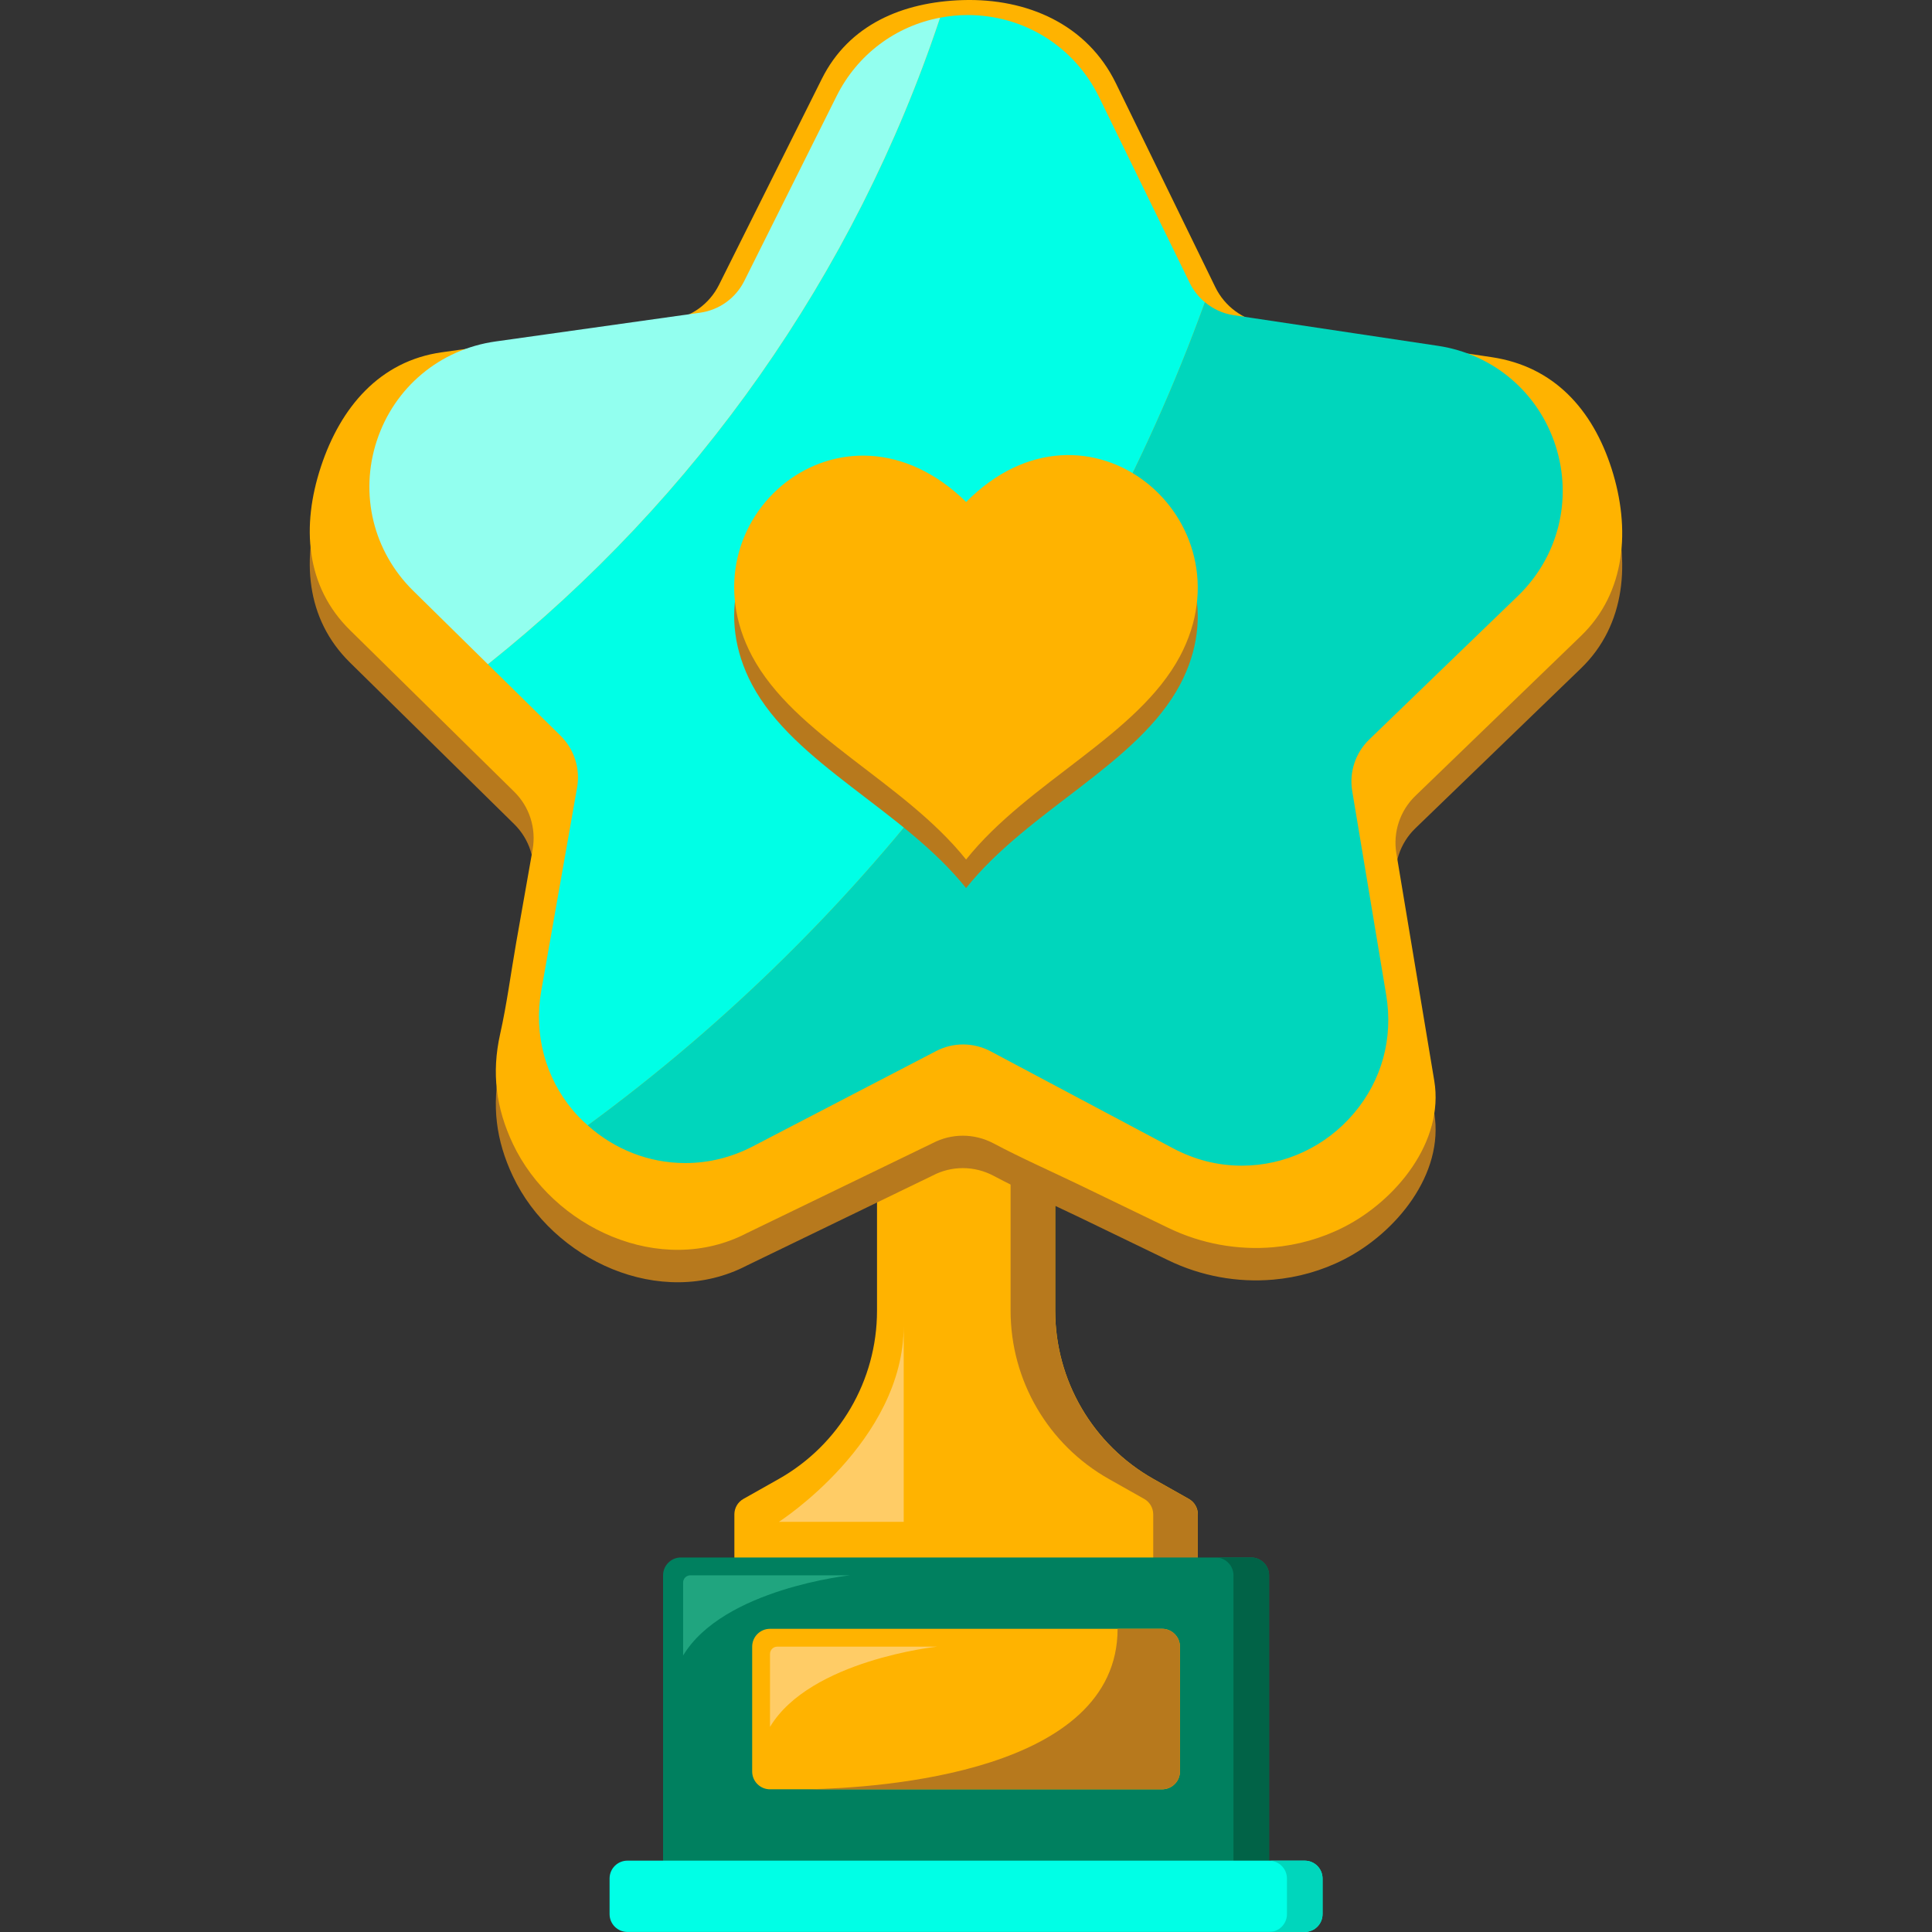
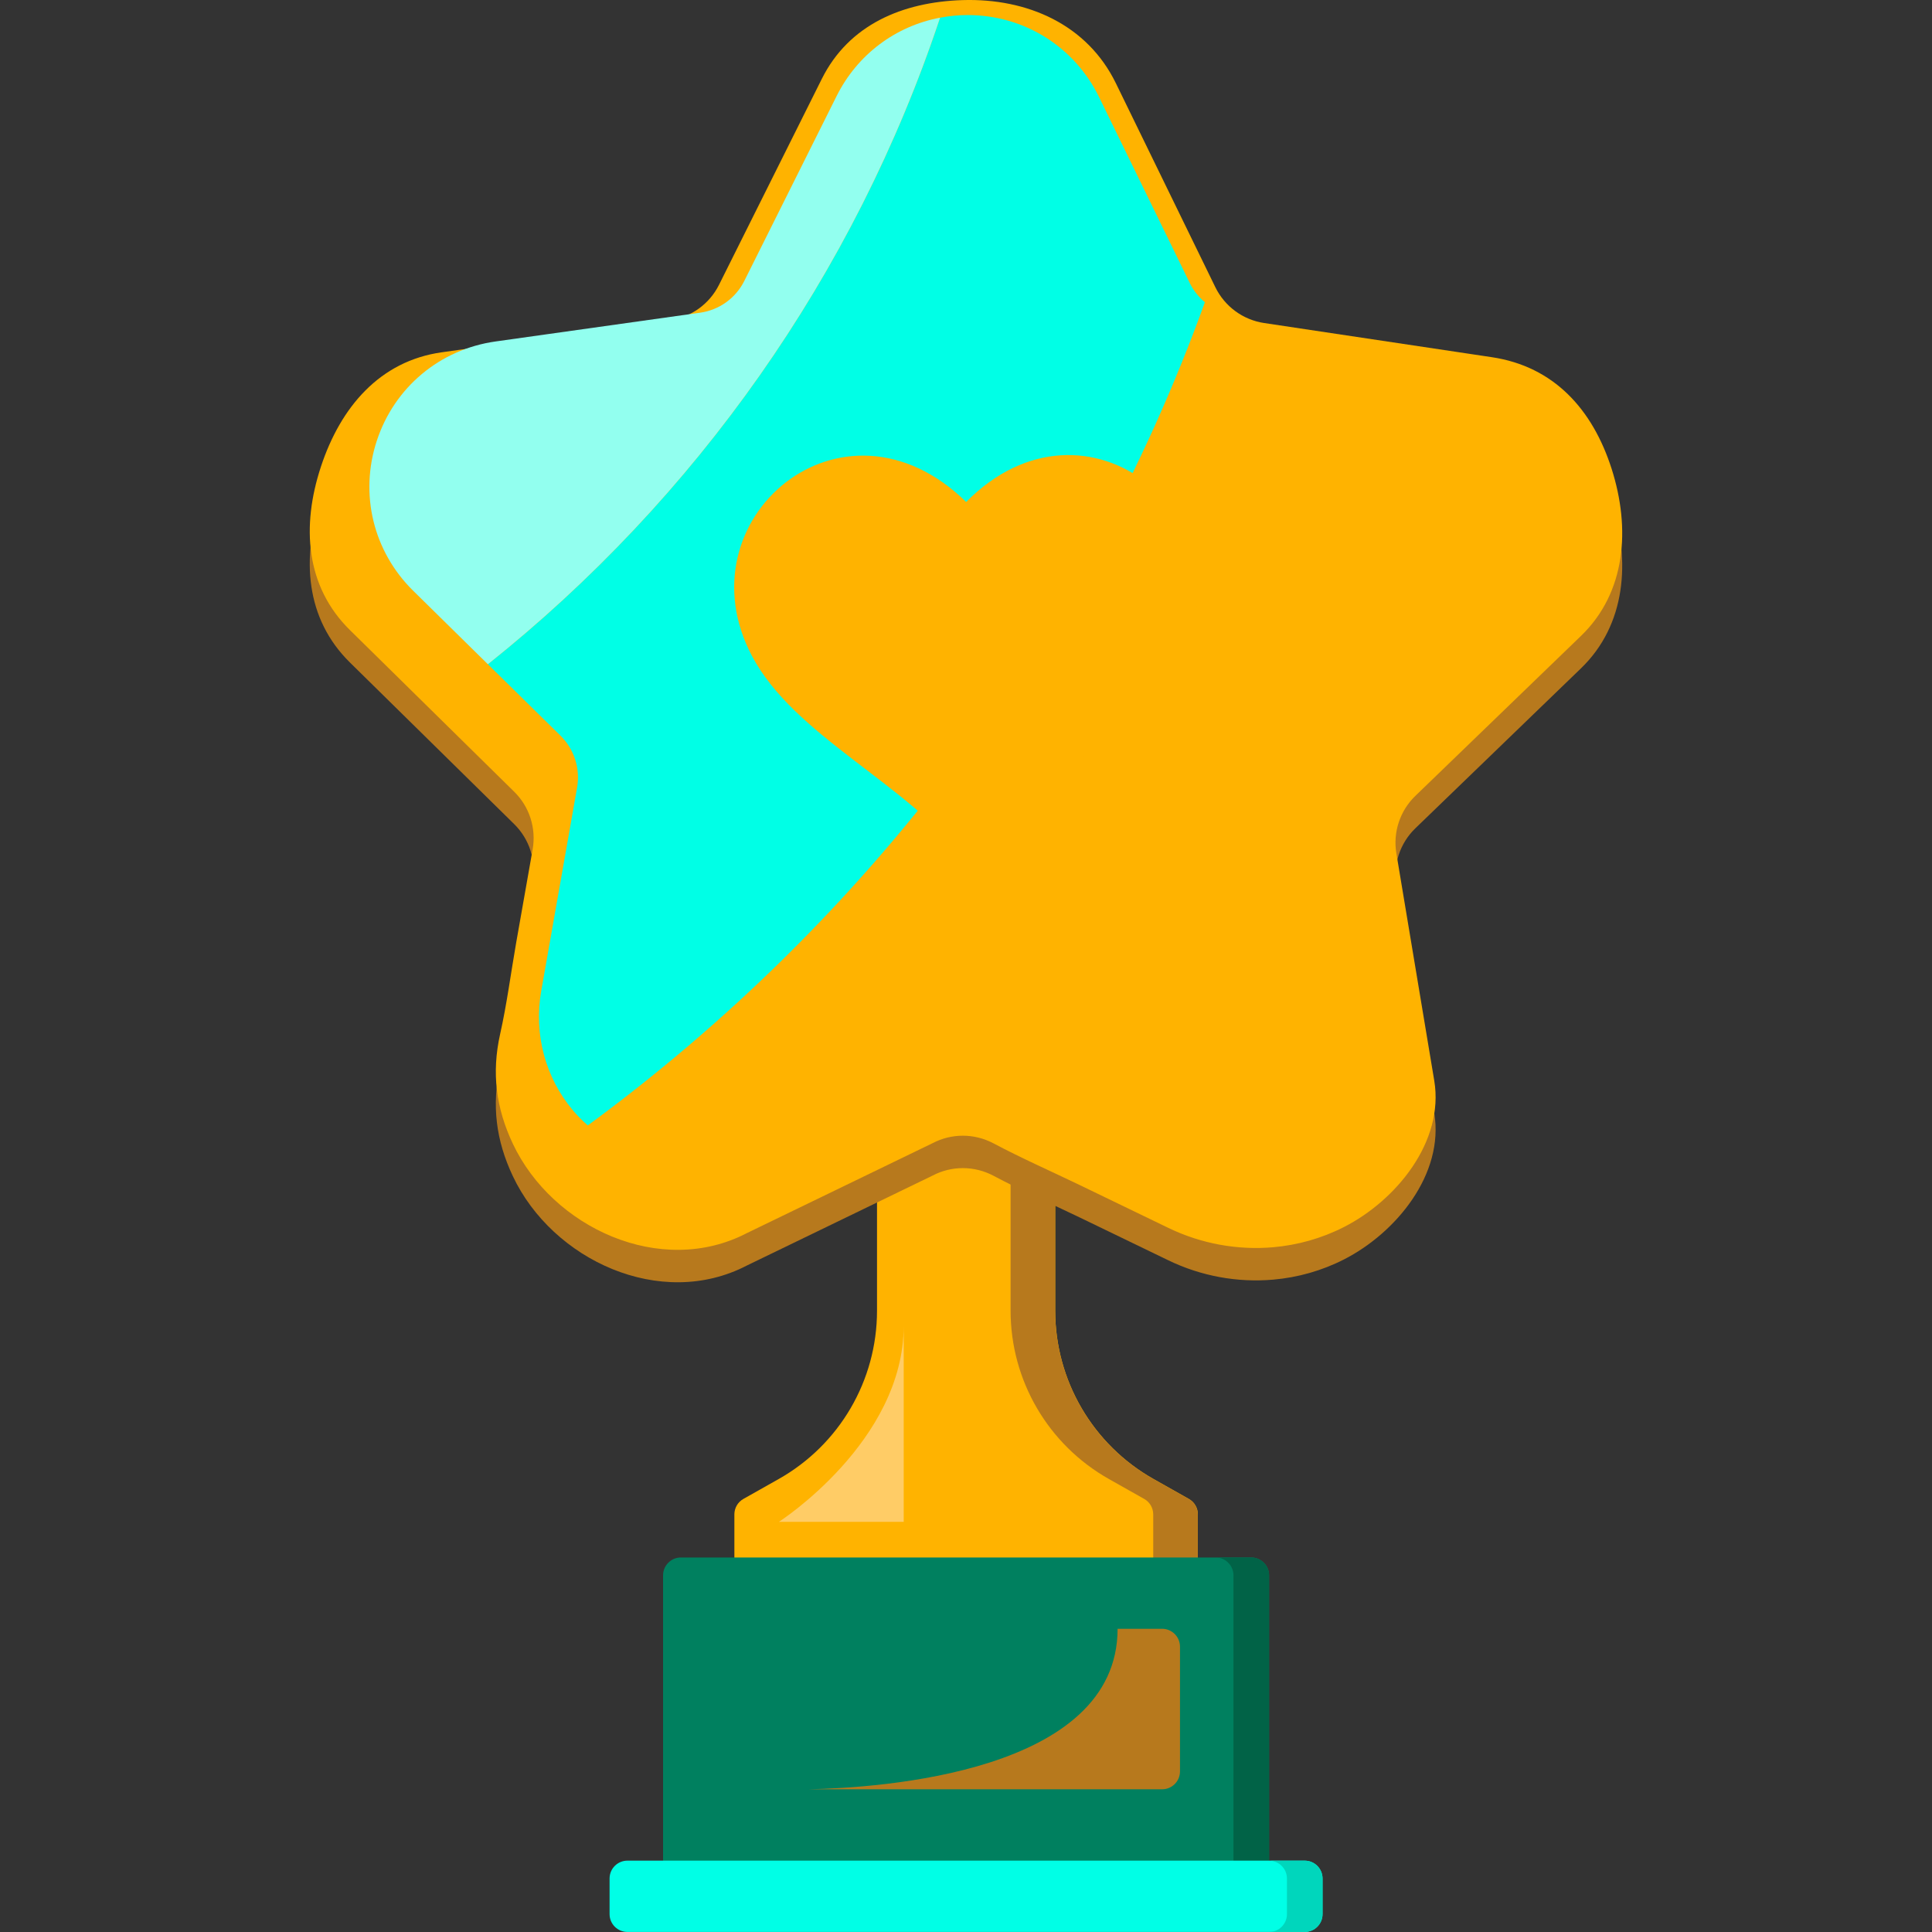
<svg xmlns="http://www.w3.org/2000/svg" width="99" height="99" viewBox="0 0 99 99" fill="none">
  <rect x="0" y="0" width="99" height="99" fill="#333333" stroke="none" />
  <path d="M61.377 77.601V81.636H37.631V77.601C37.631 77.272 37.809 76.966 38.097 76.806L39.897 75.791C43.012 74.036 44.94 70.743 44.94 67.164V59.128H54.072V67.164C54.072 70.741 56 74.036 59.115 75.791L60.915 76.806C61.203 76.966 61.381 77.272 61.381 77.601H61.377Z" fill="#FFB300" />
  <path d="M61.378 77.601V81.636H59.094V77.601C59.094 77.272 58.916 76.966 58.628 76.806L56.828 75.791C53.713 74.036 51.785 70.743 51.785 67.164V59.128H54.069V67.164C54.069 70.741 55.997 74.036 59.112 75.791L60.912 76.806C61.2 76.966 61.378 77.272 61.378 77.601Z" fill="#B7791D" />
  <path d="M65.03 80.722V96.715H33.977V80.722C33.977 80.219 34.388 79.809 34.889 79.809H64.117C64.619 79.809 65.03 80.221 65.03 80.722Z" fill="#00805F" />
  <path d="M65.032 80.722V96.715H63.206V80.722C63.206 80.219 62.794 79.809 62.293 79.809H64.119C64.62 79.809 65.032 80.221 65.032 80.722Z" fill="#016347" />
  <path d="M32.149 95.344H66.856C67.36 95.344 67.769 95.753 67.769 96.257V98.084C67.769 98.588 67.36 98.997 66.856 98.997H32.149C31.646 98.997 31.236 98.588 31.236 98.084V96.257C31.236 95.753 31.646 95.344 32.149 95.344Z" fill="#00FFE6" />
  <path d="M67.772 96.259V98.086C67.772 98.59 67.361 98.999 66.859 98.999H65.033C65.535 98.999 65.946 98.588 65.946 98.086V96.259C65.946 95.755 65.535 95.346 65.033 95.346H66.859C67.361 95.346 67.772 95.757 67.772 96.259Z" fill="#00D6BC" />
-   <path d="M39.456 83.464H59.549C60.052 83.464 60.462 83.874 60.462 84.377V90.775C60.462 91.279 60.052 91.688 59.549 91.688H39.456C38.952 91.688 38.543 91.279 38.543 90.775V84.377C38.543 83.874 38.952 83.464 39.456 83.464Z" fill="#FFB300" />
  <path d="M56.811 55.565V58.216C56.811 59.477 55.788 60.5 54.527 60.5H52.701C53.961 60.5 54.985 59.477 54.985 58.216V55.565H56.811Z" fill="#B7791D" />
  <path d="M60.465 84.378V90.774C60.465 91.277 60.054 91.687 59.552 91.687H41.422C45.113 91.614 57.268 90.827 57.268 83.463H59.552C60.054 83.463 60.465 83.874 60.465 84.376V84.378Z" fill="#B7791D" />
-   <path d="M39.457 88.49V84.752C39.457 84.546 39.623 84.378 39.831 84.378H48.02C48.02 84.378 41.512 85.064 39.457 88.49Z" fill="#FFCC66" />
-   <path d="M35.004 84.834V81.096C35.004 80.89 35.17 80.722 35.378 80.722H43.566C43.566 80.722 37.059 81.407 35.004 84.834Z" fill="#20A57F" />
  <path d="M39.914 77.982C39.914 77.982 46.308 73.87 46.308 67.93V77.982H39.914Z" fill="#FFCC66" />
  <path d="M65.249 65.571C63.417 65.732 61.55 65.395 59.871 64.582C58.371 63.857 56.87 63.13 55.37 62.406C53.885 61.689 52.361 61.021 50.905 60.247C50.425 59.992 49.883 59.857 49.34 59.857C48.797 59.857 48.274 59.986 47.802 60.233L38.27 64.849C33.858 67.141 28.308 64.572 26.277 60.264C25.415 58.437 25.184 56.636 25.628 54.648C25.973 53.11 26.177 51.526 26.449 49.972C26.722 48.419 27.012 46.781 27.294 45.184C27.484 44.103 27.131 42.998 26.347 42.228L17.934 33.95C15.649 31.703 15.442 28.611 16.447 25.567C17.452 22.525 19.46 20.161 22.633 19.714L34.322 18.07C35.41 17.918 36.352 17.24 36.842 16.258L42.113 5.699C43.498 2.926 46.245 1.762 49.326 1.666C52.658 1.564 55.716 2.926 57.178 5.923L62.277 16.378C62.759 17.365 63.693 18.051 64.778 18.213L76.45 19.965C79.62 20.441 81.606 22.631 82.584 25.685C83.559 28.737 83.322 32.016 81.016 34.244L72.526 42.444C71.737 43.206 71.372 44.309 71.553 45.39C71.553 45.39 73.49 57.013 73.494 57.032C74.017 60.17 71.527 63.183 68.863 64.539C67.721 65.121 66.493 65.462 65.247 65.571H65.249Z" fill="#B7791D" />
  <path d="M65.249 63.911C63.417 64.071 61.55 63.734 59.871 62.921C58.371 62.197 56.87 61.47 55.37 60.745C53.885 60.028 52.361 59.36 50.905 58.586C50.425 58.332 49.883 58.196 49.34 58.196C48.797 58.196 48.274 58.326 47.802 58.572L38.27 63.188C33.858 65.48 28.308 62.912 26.277 58.604C25.415 56.776 25.184 54.976 25.628 52.987C25.973 51.45 26.177 49.865 26.449 48.312C26.722 46.758 27.012 45.12 27.294 43.524C27.484 42.442 27.131 41.337 26.347 40.568L17.934 32.289C15.649 30.042 15.442 26.951 16.447 23.907C17.452 20.864 19.46 18.5 22.633 18.053L34.322 16.41C35.41 16.257 36.352 15.579 36.842 14.598L42.113 4.039C43.498 1.265 46.245 0.101 49.326 0.005C52.658 -0.097 55.716 1.265 57.178 4.262L62.277 14.717C62.759 15.704 63.693 16.39 64.778 16.553L76.45 18.304C79.62 18.78 81.606 20.97 82.584 24.024C83.559 27.076 83.322 30.356 81.016 32.583L72.526 40.783C71.737 41.545 71.372 42.648 71.553 43.729C71.553 43.729 73.49 55.352 73.494 55.372C74.017 58.51 71.527 61.523 68.863 62.878C67.721 63.46 66.493 63.801 65.247 63.911H65.249Z" fill="#FFB300" />
  <path d="M60.967 14.503L56.324 4.983C55.056 2.385 52.473 0.771 49.581 0.771C49.101 0.771 48.631 0.82 48.171 0.906C43.785 14.092 35.637 25.56 25 34.038L28.724 37.701C29.425 38.393 29.743 39.384 29.572 40.354L27.733 50.785C27.347 52.977 27.936 55.203 29.353 56.892C29.59 57.174 29.848 57.428 30.119 57.669C44.46 47.151 55.583 32.508 61.742 15.487C61.423 15.22 61.155 14.889 60.967 14.505V14.503Z" fill="#00FFE6" />
  <path d="M48.171 0.906C45.894 1.335 43.934 2.79 42.87 4.922L38.139 14.397C37.698 15.279 36.854 15.886 35.878 16.023L25.39 17.498C22.542 17.9 20.212 19.845 19.311 22.576C18.41 25.307 19.123 28.257 21.174 30.273L25 34.038C35.637 25.559 43.785 14.092 48.171 0.906Z" fill="#92FFEF" />
-   <path d="M77.783 30.535C79.851 28.537 80.592 25.595 79.716 22.854C78.841 20.115 76.529 18.149 73.685 17.721L63.21 16.15C62.66 16.068 62.156 15.831 61.741 15.484C55.584 32.508 44.459 47.149 30.117 57.667C31.492 58.899 33.259 59.598 35.114 59.598C36.317 59.598 37.481 59.31 38.576 58.742L47.973 53.857C48.398 53.635 48.874 53.52 49.354 53.52C49.834 53.52 50.328 53.641 50.759 53.87L60.111 58.842C61.222 59.432 62.407 59.732 63.633 59.732C65.839 59.732 67.933 58.754 69.377 57.048C70.813 55.353 71.4 53.198 71.032 50.985L69.291 40.538C69.128 39.566 69.455 38.577 70.164 37.893L77.783 30.535Z" fill="#00D6BC" />
-   <path fill-rule="evenodd" clip-rule="evenodd" d="M49.504 45.507C46.299 41.501 40.702 39.16 38.535 35.08C34.829 28.088 43.178 20.989 49.508 27.185C55.714 20.924 64.176 28.088 60.47 35.08C58.303 39.16 52.706 41.499 49.504 45.507Z" fill="#B7791D" />
  <path fill-rule="evenodd" clip-rule="evenodd" d="M49.504 44.044C46.299 40.038 40.702 37.697 38.535 33.617C34.829 26.625 43.178 19.526 49.508 25.722C55.714 19.461 64.176 26.625 60.47 33.617C58.303 37.697 52.706 40.036 49.504 44.044Z" fill="#FFB300" />
</svg>